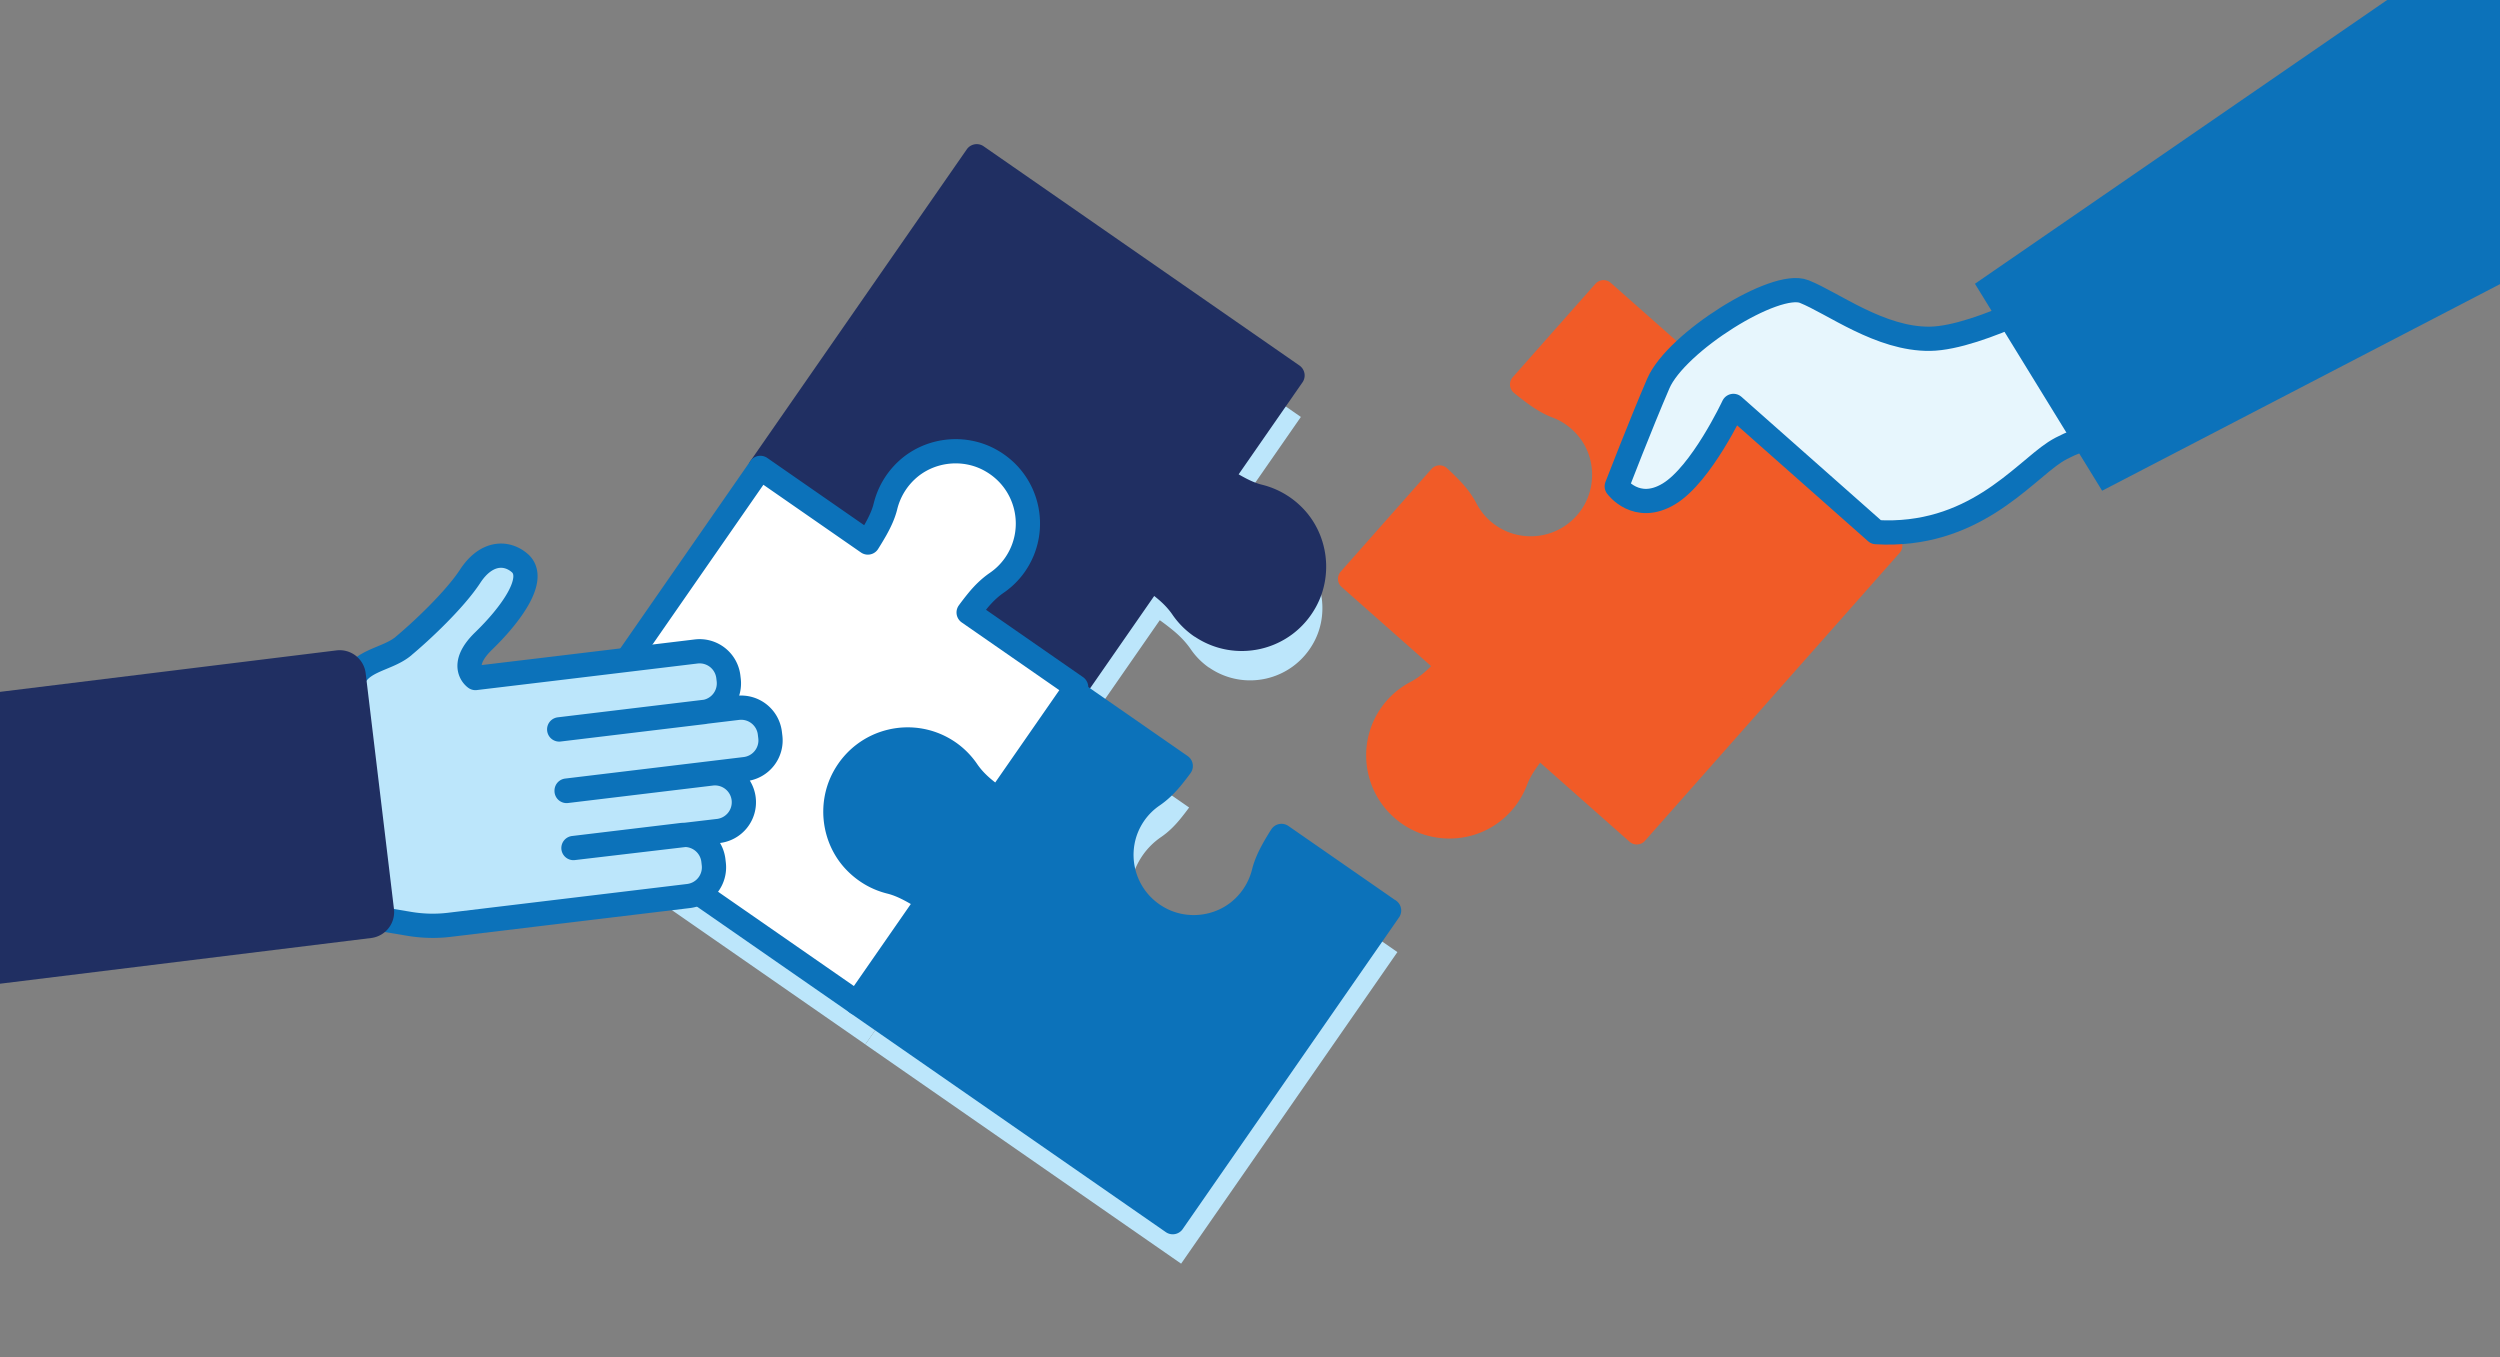
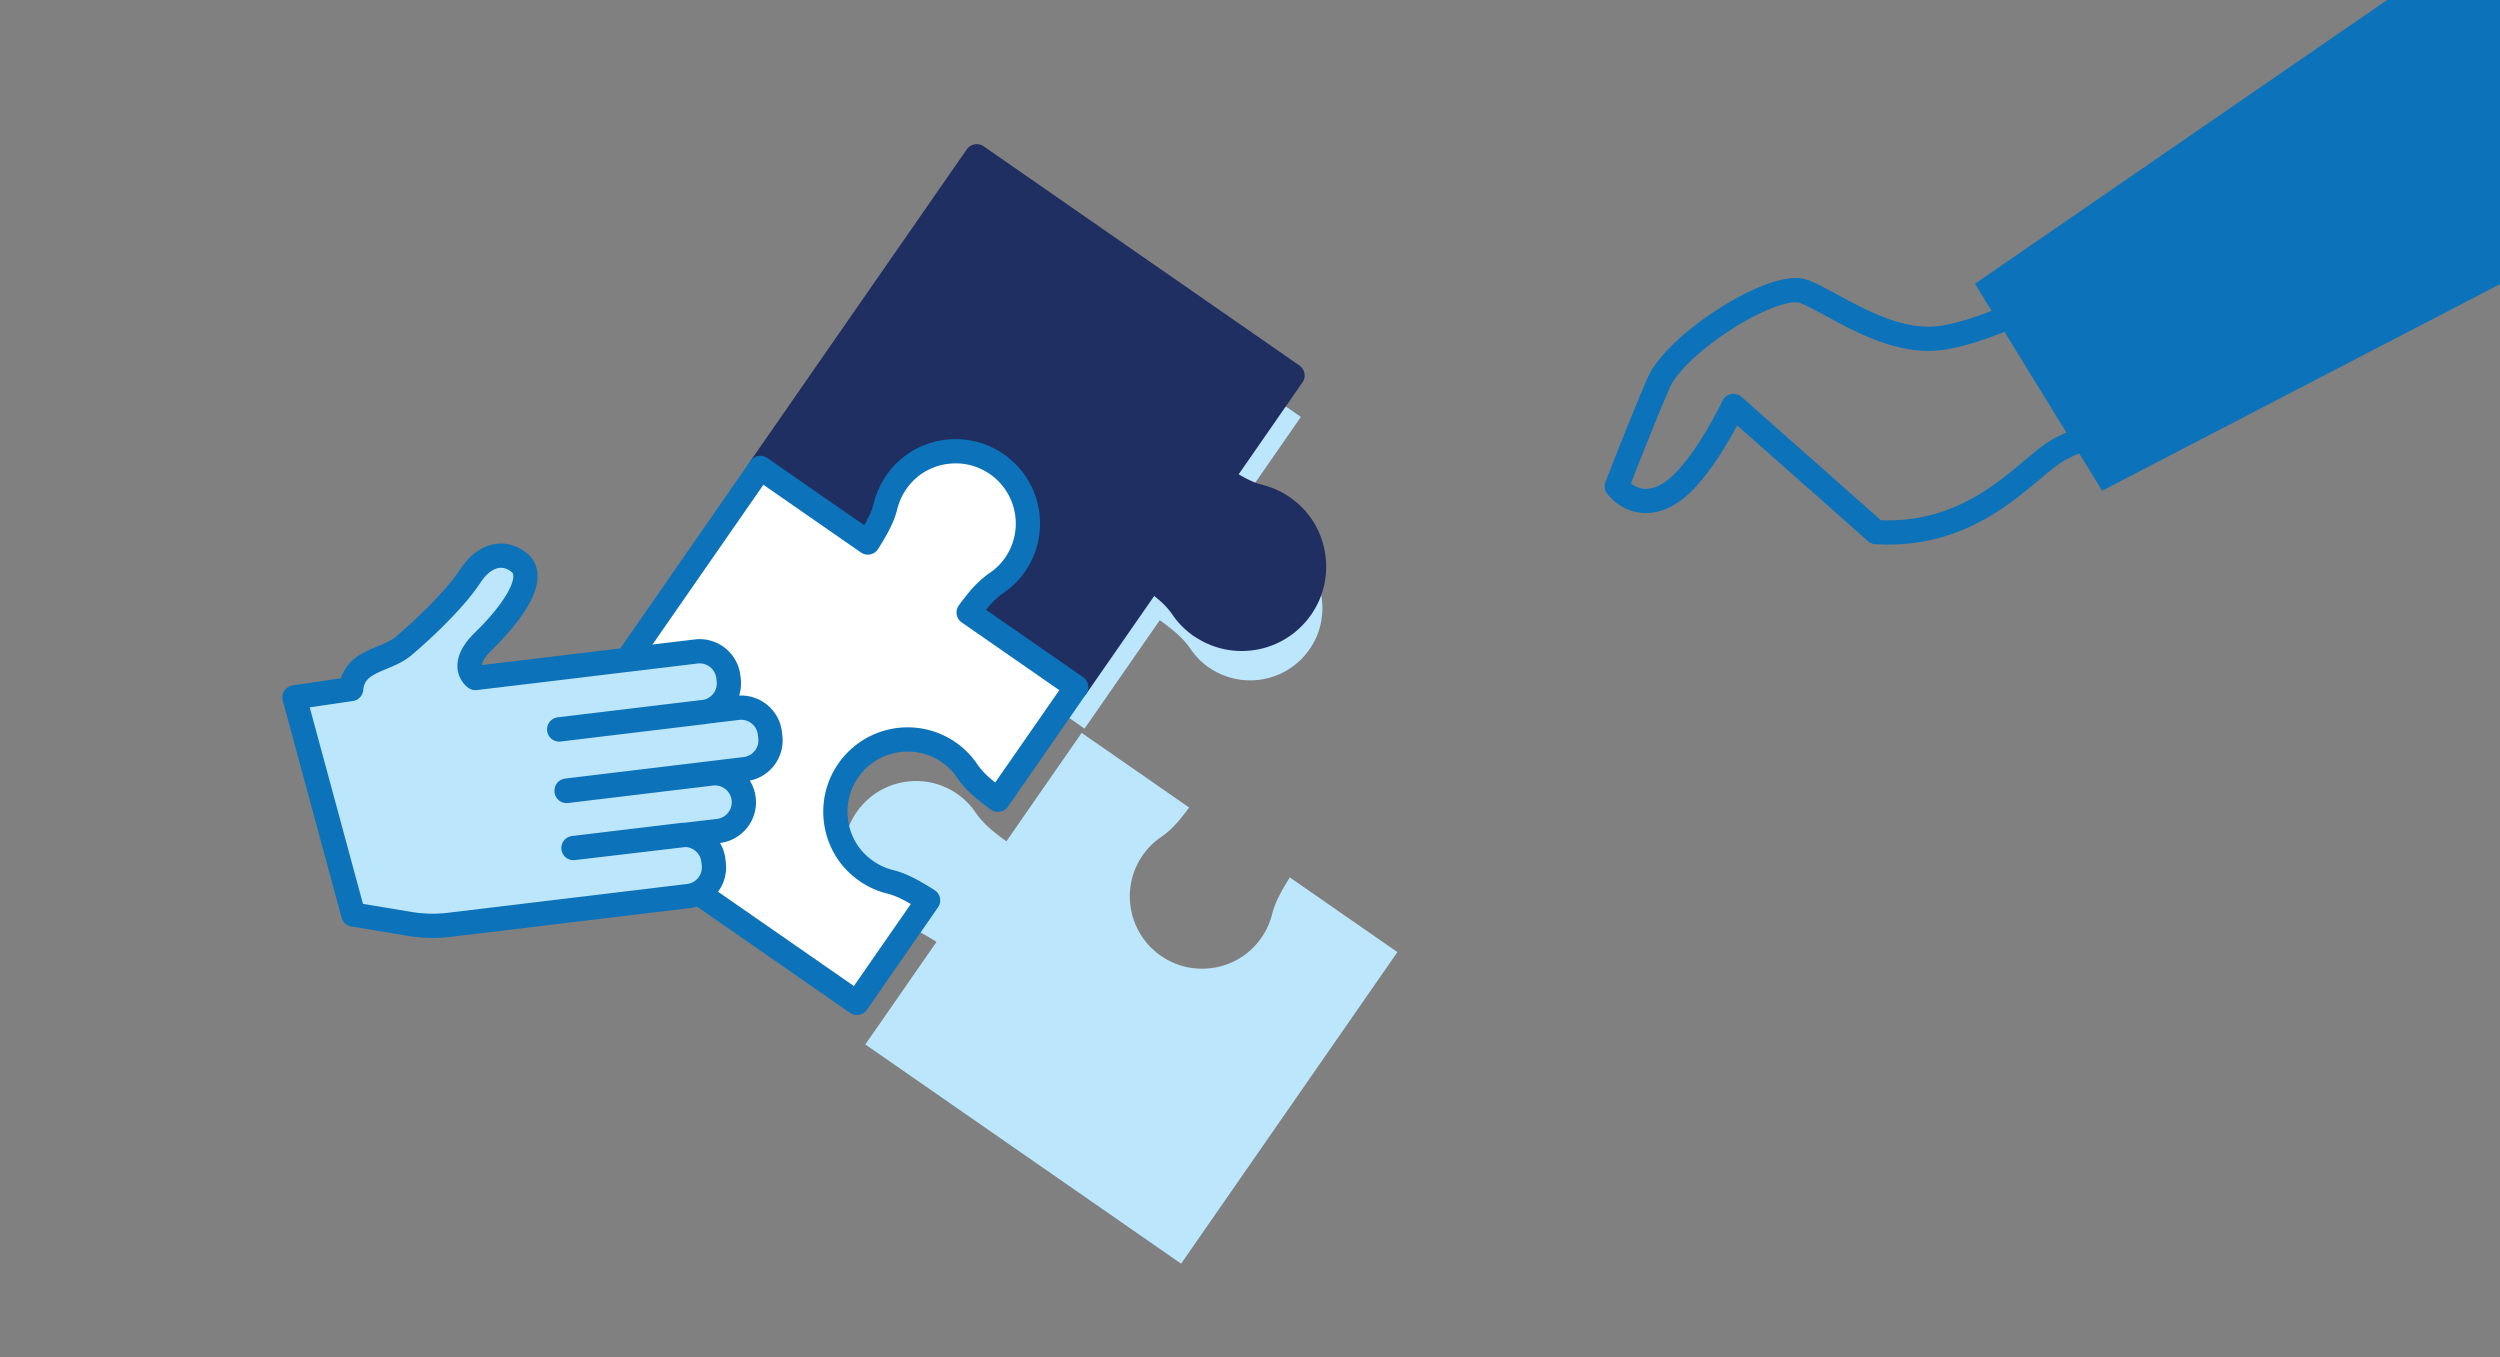
<svg xmlns="http://www.w3.org/2000/svg" width="361" height="196" fill="none">
  <rect width="100%" height="100%" fill="#808080" stroke="none" />
-   <path d="m236.344 120.364-14.154-12.523c-.493.596-.944 1.19-1.361 1.768-.708.987-1.362 2.019-1.788 3.162a10.476 10.476 0 0 1-3.565 4.719c-3.546 2.652-8.55 2.697-12.172.143-5.177-3.648-5.92-10.857-1.846-15.465a10.323 10.323 0 0 1 2.978-2.32c1.087-.574 2.055-1.325 2.94-2.173a35.427 35.427 0 0 0 1.548-1.576l-14.153-12.514 13.109-14.82a36.729 36.729 0 0 1 1.759 1.714c.851.88 1.599 1.853 2.168 2.936a10.382 10.382 0 0 0 2.319 2.978c4.613 4.078 11.822 3.335 15.471-1.842 2.545-3.62 2.5-8.625-.148-12.167-1.282-1.711-2.931-2.895-4.718-3.565-1.144-.426-2.175-1.08-3.162-1.788a43.03 43.03 0 0 1-1.958-1.515l11.941-13.496 41.577 36.774-36.774 41.577-.011-.007Z" fill="#F15B27" stroke="#F15B27" stroke-width="3.14" stroke-linecap="round" stroke-linejoin="round" />
  <g style="mix-blend-mode:multiply" fill="#BCE6FB">
    <path d="M174.57 96.398a10.35 10.35 0 0 1-2.649-2.684c-.694-1.005-1.549-1.88-2.498-2.664a36.158 36.158 0 0 0-1.95-1.494l-10.867 15.655-45.601-31.653 31.24-45.005 45.601 31.654-10.274 14.801a36.02 36.02 0 0 0 2.123 1.278c1.066.592 2.163 1.119 3.35 1.403a10.515 10.515 0 0 1 5.104 2.988c3.043 3.207 3.681 8.17 1.573 12.062-3.015 5.57-10.09 7.157-15.15 3.644l-.002.015ZM201.794 137.47l-31.24 45.004-45.6-31.654 10.274-14.801a36.788 36.788 0 0 0-2.123-1.278c-1.067-.592-2.164-1.118-3.351-1.403a10.513 10.513 0 0 1-5.103-2.987c-3.044-3.208-3.681-8.17-1.573-12.063 3.014-5.57 10.089-7.156 15.149-3.644 1.066.74 1.952 1.66 2.649 2.684.694 1.005 1.549 1.88 2.498 2.664.597.492 1.245.989 1.95 1.494l10.867-15.656 15.519 10.773a39.3 39.3 0 0 1-1.351 1.744c-.781.944-1.654 1.807-2.668 2.503a10.326 10.326 0 0 0-2.684 2.649c-3.509 5.055-1.922 12.13 3.643 15.141 3.889 2.113 8.856 1.479 12.067-1.57a10.515 10.515 0 0 0 2.988-5.104c.289-1.183.815-2.288 1.403-3.35.345-.62.727-1.262 1.149-1.915l15.524 10.776.013-.007Z" />
-     <path d="m156.607 105.22-11.285 16.257a36.23 36.23 0 0 1-1.95-1.494c-.947-.775-1.808-1.654-2.498-2.664a10.343 10.343 0 0 0-2.649-2.684c-5.06-3.512-12.135-1.926-15.149 3.645-2.108 3.892-1.471 8.854 1.573 12.062 1.474 1.547 3.248 2.529 5.103 2.987 1.184.29 2.289.815 3.351 1.403.687.384 1.401.809 2.123 1.279l-10.274 14.8-45.6-31.653 31.653-45.6 15.524 10.775c.413-.651.796-1.293 1.149-1.915.592-1.067 1.119-2.164 1.403-3.35a10.52 10.52 0 0 1 2.988-5.104c3.211-3.049 8.178-3.683 12.068-1.57 5.57 3.015 7.151 10.086 3.642 15.141a10.301 10.301 0 0 1-2.683 2.65c-1.009.698-1.879 1.557-2.663 2.506a37.95 37.95 0 0 0-1.351 1.744l15.518 10.772.007.013Z" />
  </g>
-   <path d="M299.405 41.245s-13.52 7.582-20.708 7.675c-7.188.093-14.003-5.161-18.175-6.822-4.172-1.66-18.492 7.321-21.059 13.273-2.567 5.95-6.004 14.856-6.004 14.856s2.831 3.92 7.531 1.09c4.7-2.828 9.319-12.703 9.319-12.703l20.602 18.227c13.922.828 21.105-8.472 25.793-11.543 4.689-3.07 16.737-5.13 16.737-5.13" fill="#E7F6FD" />
  <path d="M299.405 41.245s-13.52 7.582-20.708 7.675c-7.188.093-14.003-5.161-18.175-6.822-4.172-1.66-18.492 7.321-21.059 13.273-2.567 5.95-6.004 14.856-6.004 14.856s2.831 3.92 7.531 1.09c4.7-2.828 9.319-12.703 9.319-12.703l20.602 18.227c13.922.828 21.105-8.472 25.793-11.543 4.689-3.07 16.737-5.13 16.737-5.13" stroke="#0C72BA" stroke-width="3.5" stroke-linecap="round" stroke-linejoin="round" />
  <path d="M391.419 25.232 358.5-9.5l-73.318 50.474 18.365 29.887 87.872-45.629Z" fill="#0C72BA" />
  <path d="M173.364 90.408a10.348 10.348 0 0 1-2.649-2.684c-.694-1.005-1.549-1.88-2.498-2.664a35.766 35.766 0 0 0-1.95-1.494L155.4 99.22l-45.6-31.654 31.24-45.003 45.6 31.653-10.274 14.801a36.02 36.02 0 0 0 2.123 1.278c1.067.592 2.163 1.119 3.35 1.403a10.514 10.514 0 0 1 5.104 2.988c3.044 3.207 3.681 8.17 1.573 12.062-3.015 5.57-10.09 7.157-15.15 3.644l-.002.015Z" fill="#202F62" stroke="#202F62" stroke-width="3.5" stroke-linecap="round" stroke-linejoin="round" />
-   <path d="m200.583 131.477-31.24 45.004-45.6-31.654 10.274-14.801a36.45 36.45 0 0 0-2.123-1.278c-1.067-.592-2.164-1.119-3.35-1.403a10.51 10.51 0 0 1-5.104-2.988c-3.044-3.207-3.681-8.169-1.573-12.062 3.014-5.57 10.089-7.157 15.15-3.644a10.37 10.37 0 0 1 2.649 2.683c.693 1.006 1.548 1.881 2.498 2.665a35.88 35.88 0 0 0 1.949 1.494l10.868-15.656 15.518 10.773a38.562 38.562 0 0 1-1.351 1.744c-.78.943-1.654 1.807-2.668 2.503a10.307 10.307 0 0 0-2.683 2.649c-3.509 5.055-1.923 12.13 3.642 15.14 3.889 2.114 8.856 1.48 12.067-1.569a10.507 10.507 0 0 0 2.988-5.104c.29-1.183.815-2.288 1.403-3.35.345-.621.728-1.262 1.15-1.915l15.524 10.776.012-.007Z" fill="#0C72BA" stroke="#0C72BA" stroke-width="3.5" stroke-linecap="round" stroke-linejoin="round" />
  <path d="m155.396 99.227-11.285 16.257a35.8 35.8 0 0 1-1.949-1.494c-.948-.775-1.808-1.654-2.498-2.665a10.37 10.37 0 0 0-2.649-2.683c-5.061-3.513-12.136-1.926-15.15 3.644-2.108 3.893-1.471 8.855 1.573 12.062 1.475 1.548 3.249 2.529 5.104 2.988 1.183.29 2.288.815 3.35 1.403a35.9 35.9 0 0 1 2.123 1.278l-10.274 14.801-45.6-31.654 31.653-45.6 15.524 10.776c.413-.652.796-1.293 1.15-1.915.592-1.067 1.118-2.164 1.403-3.35a10.51 10.51 0 0 1 2.987-5.105c3.212-3.048 8.179-3.682 12.068-1.569 5.57 3.015 7.151 10.086 3.642 15.141a10.286 10.286 0 0 1-2.683 2.649c-1.009.7-1.879 1.558-2.663 2.507a38.725 38.725 0 0 0-1.351 1.744l15.518 10.772.007.013Z" fill="#fff" stroke="#0C72BA" stroke-width="3.5" stroke-linecap="round" stroke-linejoin="round" />
  <path d="M58.241 93.315c-2.588 2.152-7.14 1.963-7.533 6.178L42.52 100.7l8.494 31.355 8.109 1.352c1.907.316 3.85.366 5.77.135l34.53-4.156a4.173 4.173 0 0 0 3.647-4.647l-.058-.501a4.179 4.179 0 0 0-4.652-3.651l-.727.089-14.826 1.781 20.829-2.454a4.178 4.178 0 1 0-.989-8.295l-20.829 2.51v-.056l25.769-3.106a4.171 4.171 0 0 0 3.648-4.646l-.067-.546a4.177 4.177 0 0 0-4.646-3.648l-25.775 3.103.003.018 20.829-2.51a4.176 4.176 0 0 0 3.647-4.646l-.055-.46a4.177 4.177 0 0 0-4.646-3.648l-20.829 2.51-11.045 1.324s-2.551-1.732 1.193-5.357 7.861-9.016 5.167-11.285c-1.975-1.66-4.868-1.502-7.121 1.946-2.258 3.444-7.07 7.955-9.655 10.101l.005.004Z" fill="#BCE6FB" stroke="#0C72BA" stroke-width="3.5" stroke-linecap="round" stroke-linejoin="round" />
-   <path d="m-28.571 103.425 4.99 41.528 77.166-9.504a3.78 3.78 0 0 0 3.302-4.205l-4.084-34.026a3.78 3.78 0 0 0-4.205-3.302l-77.17 9.509Z" fill="#202F62" />
</svg>